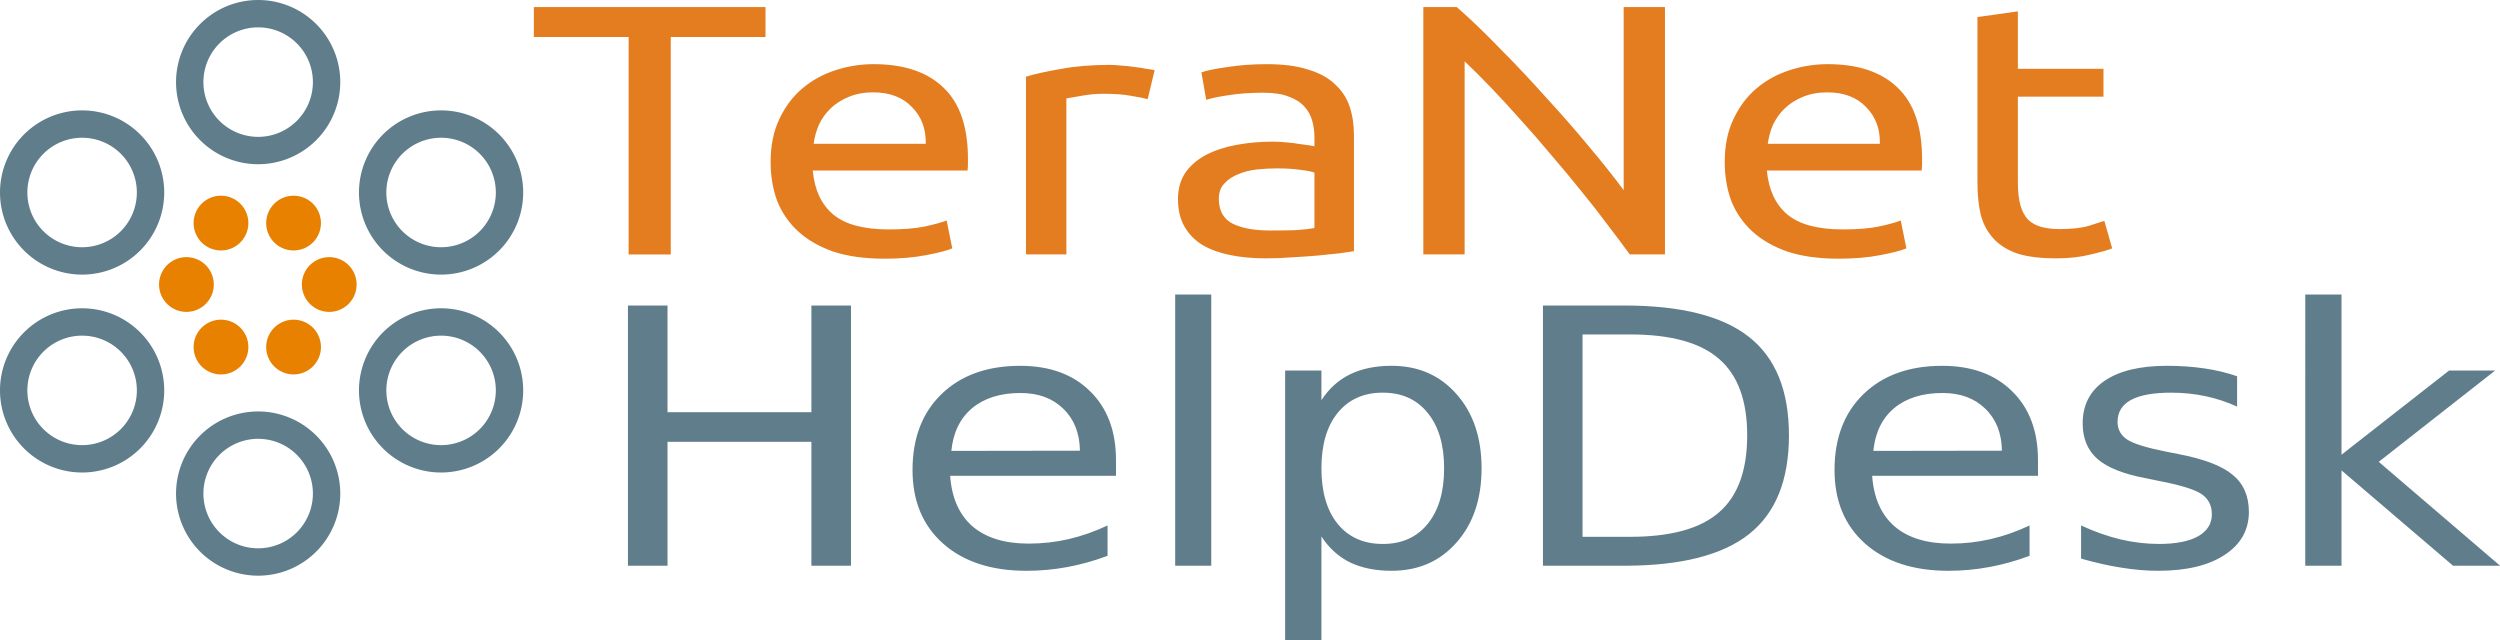
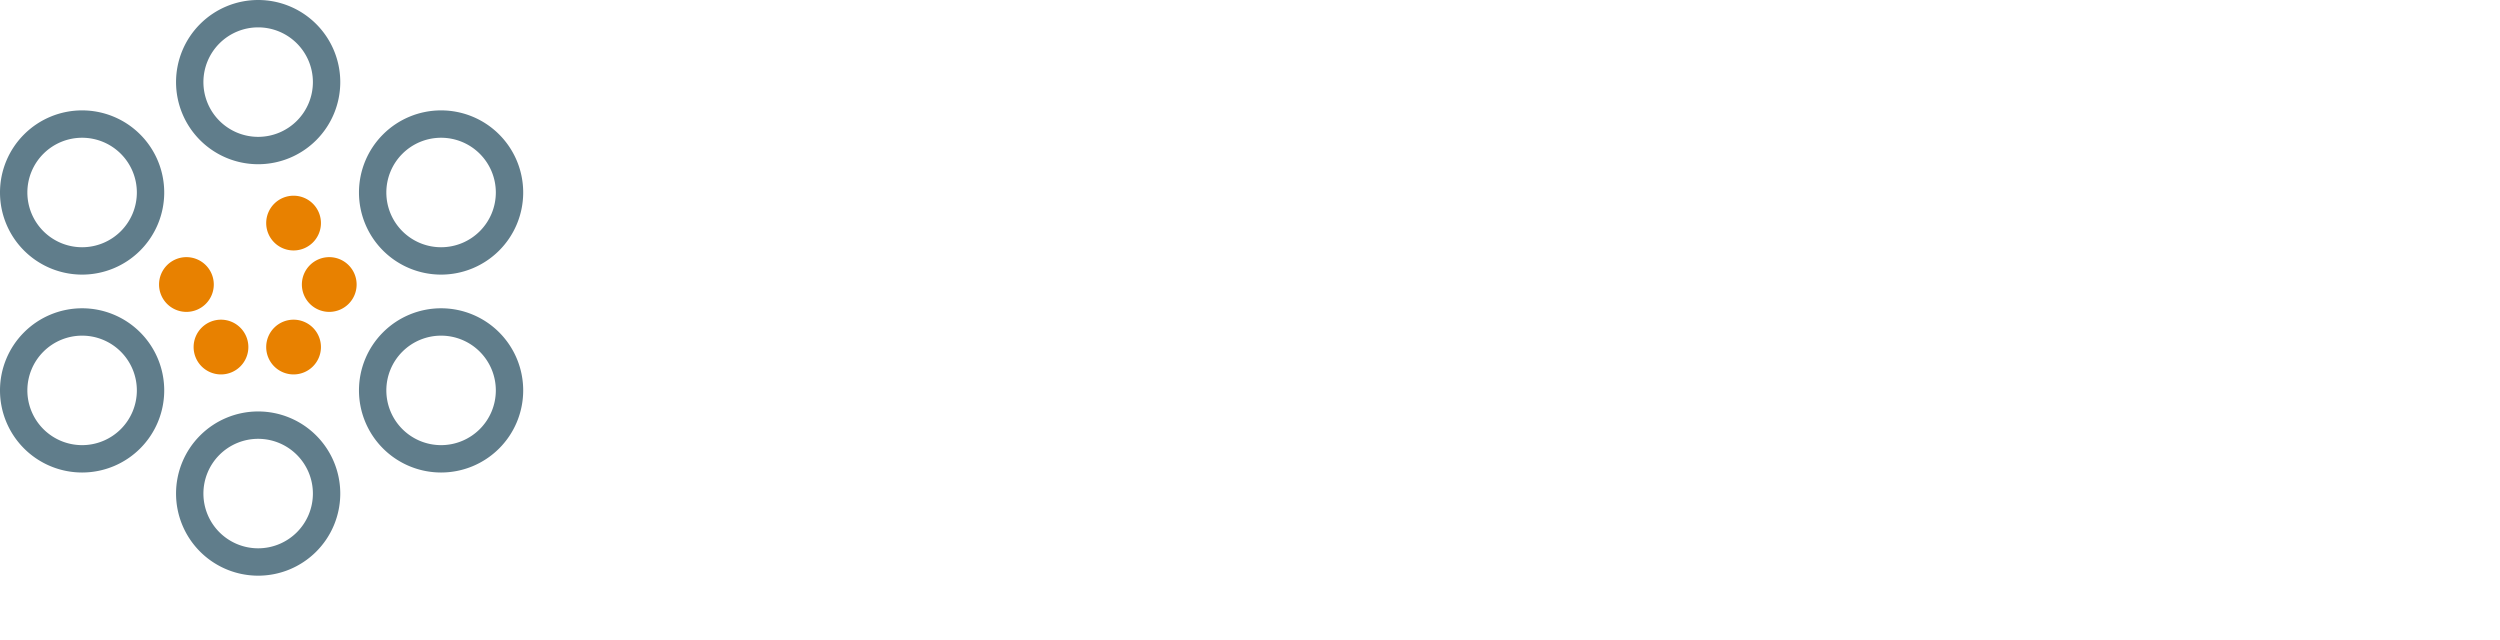
<svg xmlns="http://www.w3.org/2000/svg" viewBox="0 0 182.68 46.765">
  <path fill="none" stroke="#607d8b" stroke-width="2" d="M23.864 6a5 5 0 0 1-5 5 5 5 0 0 1-5-5 5 5 0 0 1 5-5 5 5 0 0 1 5 5zM37.231 14.066a5 5 0 0 1-5 5 5 5 0 0 1-5-5 5 5 0 0 1 5-5 5 5 0 0 1 5 5zM37.231 28.527a5 5 0 0 1-5 5 5 5 0 0 1-5-5 5 5 0 0 1 5-5 5 5 0 0 1 5 5zM23.864 36.066a5 5 0 0 1-5 5 5 5 0 0 1-5-5 5 5 0 0 1 5-5 5 5 0 0 1 5 5zM11 28.527a5 5 0 0 1-5 5 5 5 0 0 1-5-5 5 5 0 0 1 5-5 5 5 0 0 1 5 5zM11 14.066a5 5 0 0 1-5 5 5 5 0 0 1-5-5 5 5 0 0 1 5-5 5 5 0 0 1 5 5z" />
-   <path fill="#e88100" stroke-width="2" d="M18.148 16.301a2 2 0 0 1-2 2 2 2 0 0 1-2-2 2 2 0 0 1 2-2 2 2 0 0 1 2 2zM23.452 16.301a2 2 0 0 1-2 2 2 2 0 0 1-2-2 2 2 0 0 1 2-2 2 2 0 0 1 2 2zM26.059 20.79a2 2 0 0 1-2 2 2 2 0 0 1-2-2 2 2 0 0 1 2-2 2 2 0 0 1 2 2zM23.452 25.36a2 2 0 0 1-2 2 2 2 0 0 1-2-2 2 2 0 0 1 2-2 2 2 0 0 1 2 2zM18.148 25.36a2 2 0 0 1-2 2 2 2 0 0 1-2-2 2 2 0 0 1 2-2 2 2 0 0 1 2 2zM15.622 20.79a2 2 0 0 1-2 2 2 2 0 0 1-2-2 2 2 0 0 1 2-2 2 2 0 0 1 2 2z" />
-   <path fill="#e47d20" d="M55.937.516v2.19h-6.923v15.886h-3.08V2.706H39.01V.516zM56.311 11.836q0-1.8.634-3.13.636-1.357 1.684-2.243 1.048-.888 2.413-1.33 1.366-.445 2.795-.445 3.335 0 5.112 1.722 1.78 1.696 1.78 5.191v.417q0 .236-.033.444H59.391q.191 2.112 1.493 3.209 1.302 1.094 4.065 1.094 1.556 0 2.604-.208 1.08-.236 1.62-.444l.412 2.035q-.54.235-1.905.495-1.334.261-3.049.261-2.16 0-3.747-.52-1.556-.55-2.572-1.487-1.016-.94-1.525-2.218-.476-1.305-.476-2.843zm11.336-1.33q.033-1.643-1.015-2.688-1.017-1.069-2.827-1.069-1.016 0-1.81.34-.762.313-1.302.834-.54.522-.858 1.2-.286.678-.38 1.383zM81.068 4.74q.38 0 .857.053.508.027.985.105.476.051.857.13.413.052.603.104l-.507 2.113q-.35-.104-1.175-.235-.795-.157-2.065-.157-.825 0-1.651.157-.795.13-1.049.183v11.398h-2.952V5.602q1.048-.312 2.604-.573 1.555-.288 3.493-.288zM92.84 16.844q1.048 0 1.843-.027.825-.052 1.365-.156v-4.043q-.317-.13-1.049-.209-.698-.104-1.714-.104-.667 0-1.43.078-.73.078-1.364.34-.604.235-1.016.677-.413.417-.413 1.122 0 1.305 1.015 1.826 1.017.496 2.763.496zm-.254-12.155q1.779 0 2.986.39 1.238.366 1.969 1.07.76.679 1.08 1.644.316.939.316 2.086v8.478q-.38.051-1.079.156-.667.079-1.525.156-.857.078-1.873.131-.984.078-1.969.078-1.397 0-2.572-.235t-2.032-.73q-.858-.521-1.335-1.356-.475-.835-.475-2.008 0-1.122.539-1.93.572-.81 1.525-1.305.952-.496 2.223-.73 1.269-.235 2.667-.235.445 0 .921.052.477.026.89.105.444.051.76.104.319.051.446.078v-.678q0-.6-.16-1.174-.157-.6-.57-1.043-.414-.47-1.144-.73-.698-.288-1.842-.288-1.46 0-2.572.183-1.08.156-1.62.34l-.35-2.01q.572-.208 1.906-.39 1.334-.21 2.891-.21zM119.09 18.591q-.698-.964-1.619-2.164-.889-1.2-1.937-2.478-1.049-1.305-2.192-2.635-1.11-1.33-2.223-2.555-1.111-1.253-2.16-2.348-1.048-1.096-1.936-1.93v14.11h-3.018V.517h2.446q1.492 1.304 3.176 3.051 1.715 1.722 3.365 3.574 1.684 1.826 3.145 3.6 1.492 1.773 2.508 3.155V.516h3.018V18.59zM126.03 11.836q0-1.8.636-3.13.635-1.357 1.682-2.243 1.048-.888 2.414-1.33 1.365-.445 2.794-.445 3.335 0 5.113 1.722 1.78 1.696 1.78 5.191v.417q0 .236-.033.444h-11.305q.191 2.112 1.493 3.209 1.302 1.094 4.065 1.094 1.556 0 2.604-.208 1.08-.236 1.62-.444l.412 2.035q-.54.235-1.905.495-1.334.261-3.049.261-2.16 0-3.747-.52-1.556-.55-2.572-1.487-1.016-.94-1.525-2.218-.477-1.305-.477-2.843zm11.337-1.33q.032-1.643-1.015-2.688-1.017-1.069-2.827-1.069-1.016 0-1.81.34-.763.313-1.302.834-.54.522-.858 1.2-.286.678-.38 1.383zM147.45 5.028h6.256v2.035h-6.256v6.26q0 1.017.19 1.694.19.653.571 1.044.382.366.954.522.571.156 1.334.156 1.333 0 2.127-.234.825-.26 1.143-.366l.572 2.01q-.445.182-1.556.443-1.111.286-2.541.286-1.683 0-2.794-.339-1.08-.365-1.747-1.07-.667-.703-.953-1.721-.254-1.042-.254-2.4V1.247l2.954-.417z" />
-   <path fill="#607d8b" d="M45.884 22.324h2.893v7.795H59.29v-7.795h2.893v19.015H59.29v-9.056H48.777v9.056h-2.893zM81.548 33.621v1.147H69.43q.173 2.42 1.633 3.693 1.475 1.261 4.097 1.261 1.518 0 2.936-.33 1.432-.333 2.836-.995v2.216q-1.418.535-2.908.816-1.489.28-3.022.28-3.84 0-6.087-1.987-2.235-1.987-2.235-5.375 0-3.502 2.121-5.553 2.134-2.063 5.743-2.063 3.237 0 5.113 1.86 1.89 1.846 1.89 5.03zm-2.635-.688q-.029-1.923-1.218-3.069-1.175-1.147-3.123-1.147-2.205 0-3.537 1.108-1.317 1.108-1.519 3.122zM85.873 21.521h2.635v19.818h-2.635zM96.559 39.2v7.566h-2.651V27.075h2.651v2.165q.83-1.273 2.09-1.885 1.275-.625 3.037-.625 2.922 0 4.74 2.064 1.835 2.063 1.835 5.426 0 3.362-1.834 5.426-1.819 2.063-4.74 2.063-1.763 0-3.038-.612-1.26-.623-2.091-1.897zm8.965-4.98q0-2.586-1.202-4.05-1.19-1.478-3.28-1.478-2.092 0-3.295 1.478-1.188 1.464-1.188 4.05t1.188 4.063q1.203 1.465 3.295 1.465 2.09 0 3.28-1.465 1.202-1.477 1.202-4.063zM115.64 24.438v14.787h3.494q4.427 0 6.474-1.782 2.063-1.784 2.063-5.63 0-3.822-2.063-5.592-2.047-1.782-6.474-1.782zm-2.893-2.114h5.944q6.215 0 9.123 2.305 2.908 2.292 2.908 7.183 0 4.917-2.922 7.222-2.922 2.305-9.11 2.305h-5.943zM148.92 33.621v1.147h-12.117q.172 2.42 1.633 3.693 1.475 1.261 4.097 1.261 1.517 0 2.935-.33 1.433-.333 2.837-.995v2.216q-1.418.535-2.908.816-1.49.28-3.022.28-3.84 0-6.087-1.987-2.235-1.987-2.235-5.375 0-3.502 2.12-5.553 2.134-2.063 5.744-2.063 3.236 0 5.113 1.86 1.89 1.846 1.89 5.03zm-2.635-.688q-.029-1.923-1.218-3.069-1.174-1.147-3.122-1.147-2.205 0-3.537 1.108-1.318 1.108-1.519 3.122zM163.47 27.495v2.216q-1.117-.51-2.32-.764-1.203-.254-2.491-.254-1.962 0-2.952.534-.973.535-.973 1.604 0 .816.702 1.287.702.459 2.82.878l.904.18q2.807.534 3.981 1.515 1.189.967 1.189 2.713 0 1.987-1.775 3.146-1.763 1.159-4.857 1.159-1.289 0-2.691-.23-1.39-.216-2.938-.662v-2.42q1.462.675 2.88 1.018 1.418.332 2.807.332 1.862 0 2.865-.56 1.003-.573 1.003-1.605 0-.955-.732-1.465-.716-.51-3.164-.981l-.918-.19q-2.45-.459-3.537-1.402-1.088-.955-1.088-2.61 0-2.013 1.604-3.108 1.604-1.096 4.555-1.096 1.46 0 2.75.192 1.288.19 2.377.573zM168.45 21.521h2.649v11.705l7.863-6.152h3.366l-8.508 6.673 8.866 7.591h-3.436l-8.151-6.966v6.966h-2.65z" />
+   <path fill="#e88100" stroke-width="2" d="M18.148 16.301zM23.452 16.301a2 2 0 0 1-2 2 2 2 0 0 1-2-2 2 2 0 0 1 2-2 2 2 0 0 1 2 2zM26.059 20.79a2 2 0 0 1-2 2 2 2 0 0 1-2-2 2 2 0 0 1 2-2 2 2 0 0 1 2 2zM23.452 25.36a2 2 0 0 1-2 2 2 2 0 0 1-2-2 2 2 0 0 1 2-2 2 2 0 0 1 2 2zM18.148 25.36a2 2 0 0 1-2 2 2 2 0 0 1-2-2 2 2 0 0 1 2-2 2 2 0 0 1 2 2zM15.622 20.79a2 2 0 0 1-2 2 2 2 0 0 1-2-2 2 2 0 0 1 2-2 2 2 0 0 1 2 2z" />
</svg>